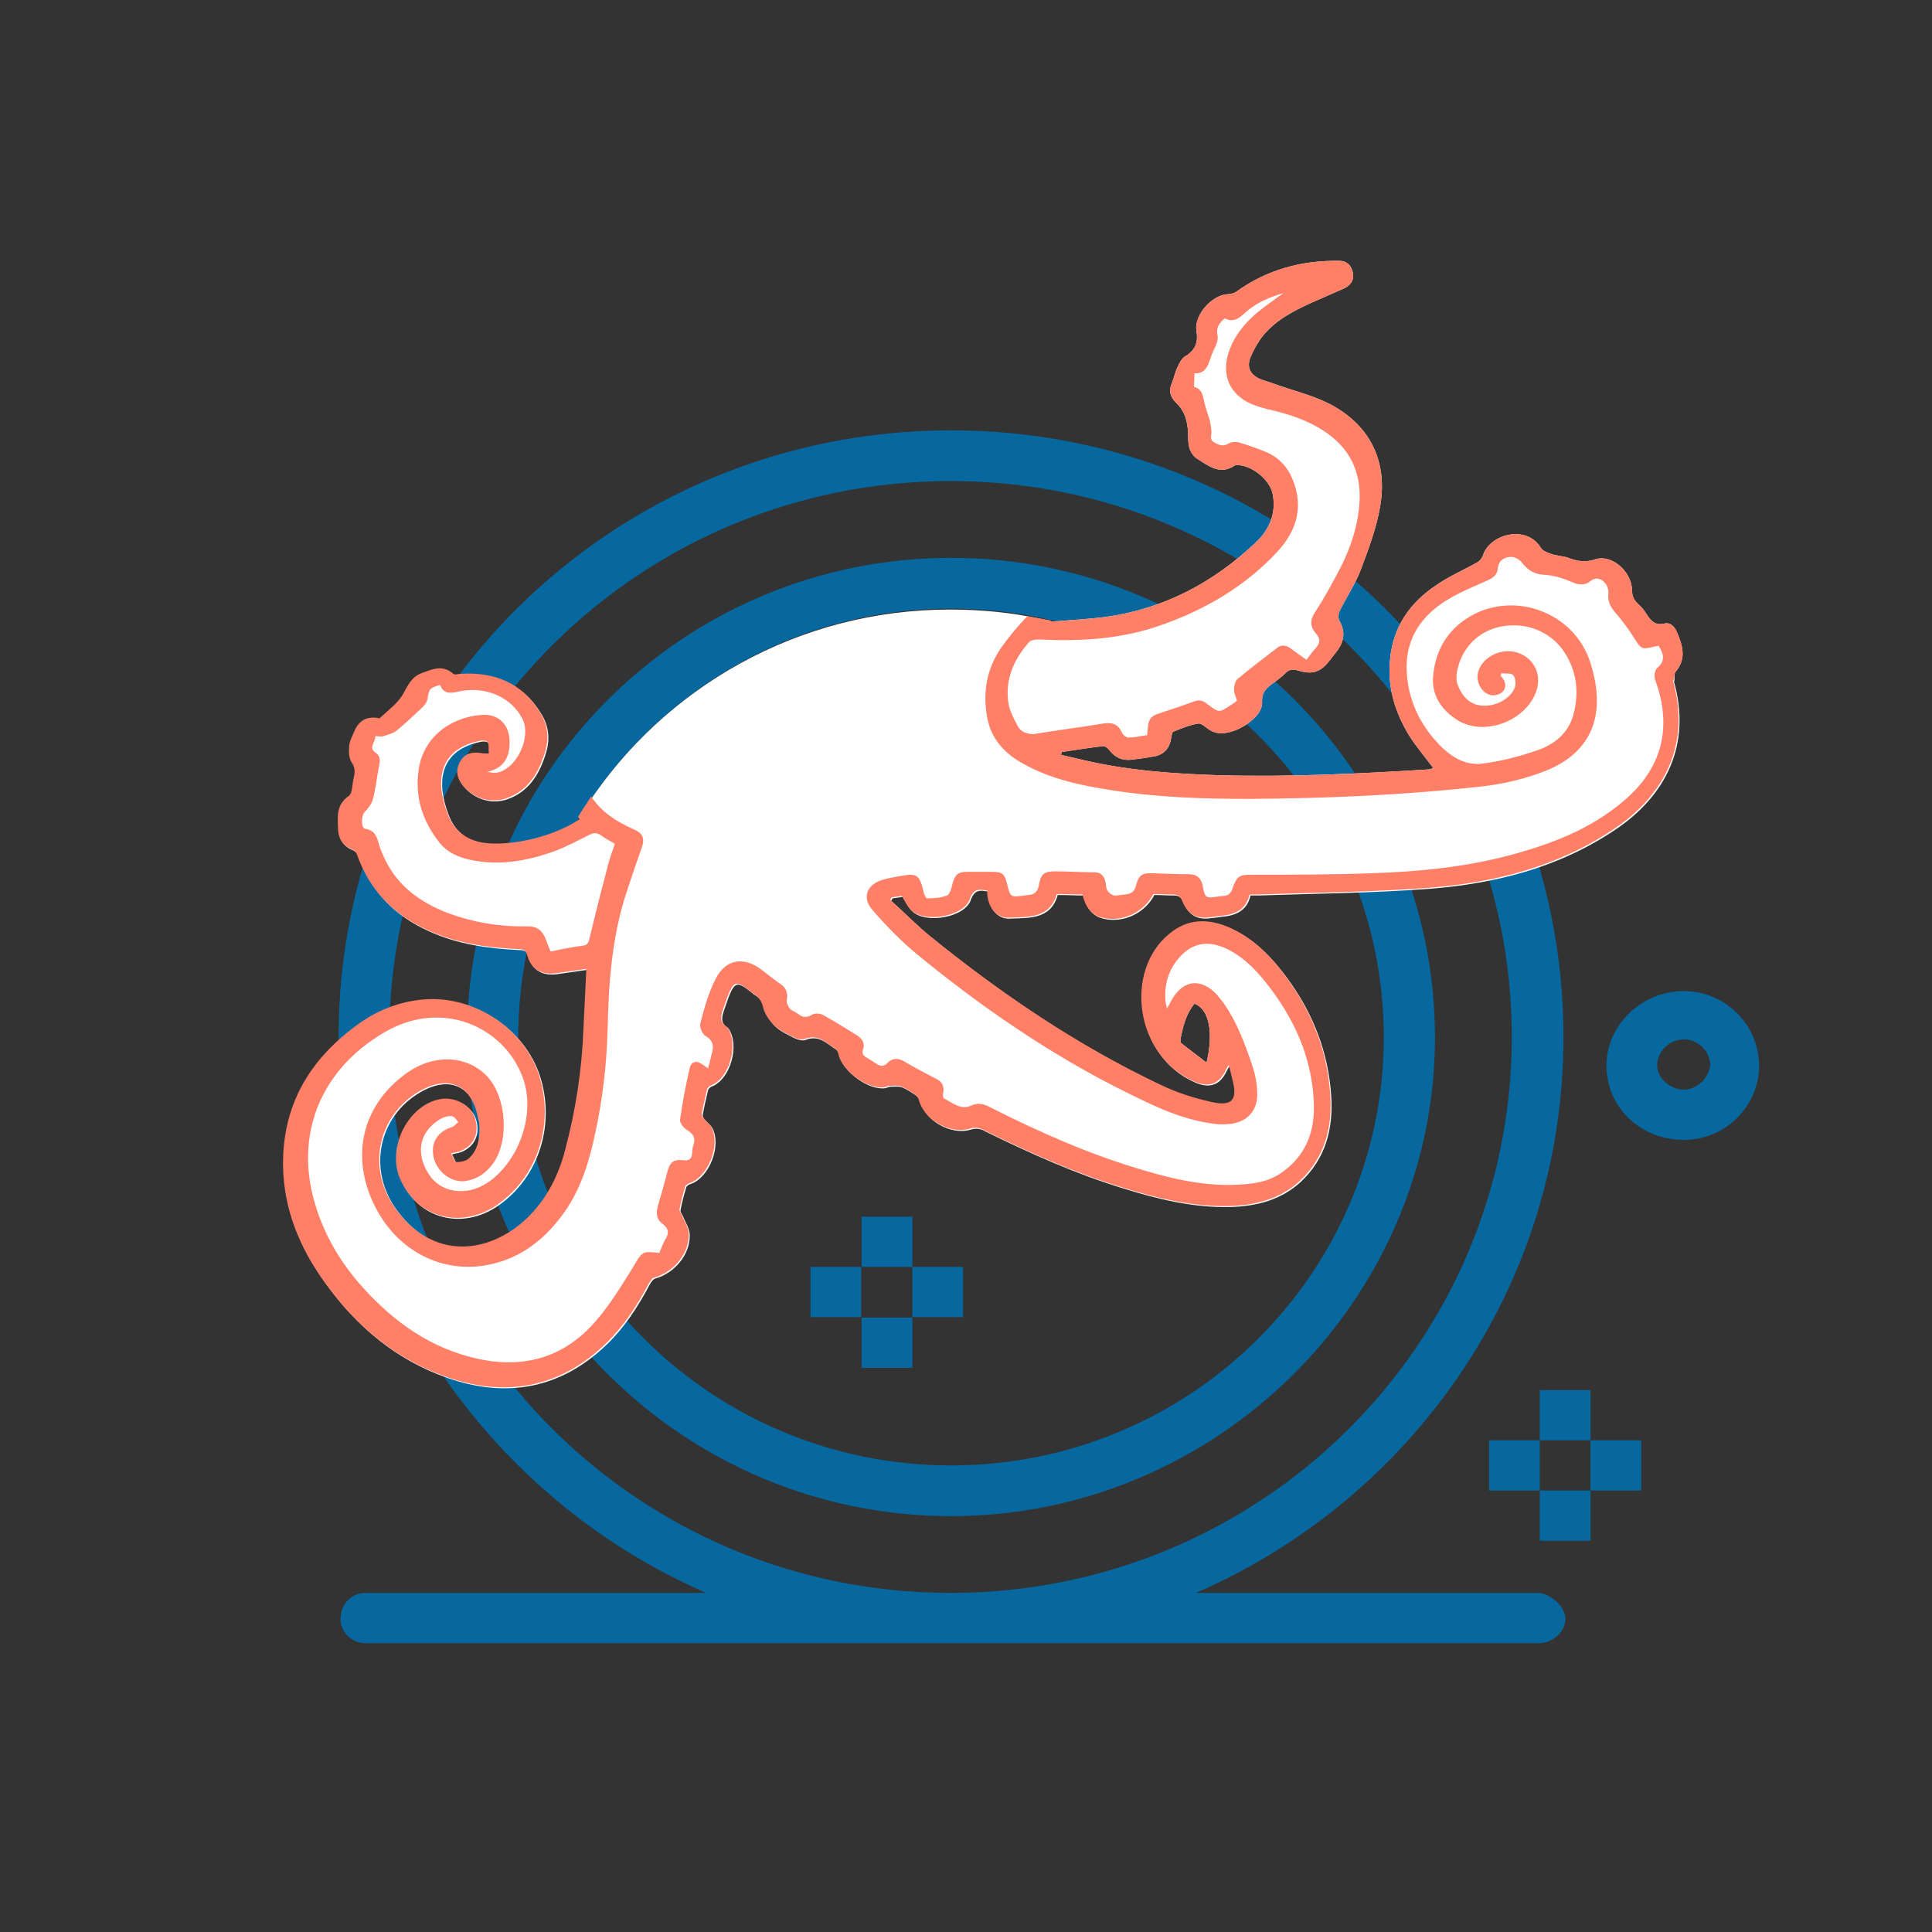
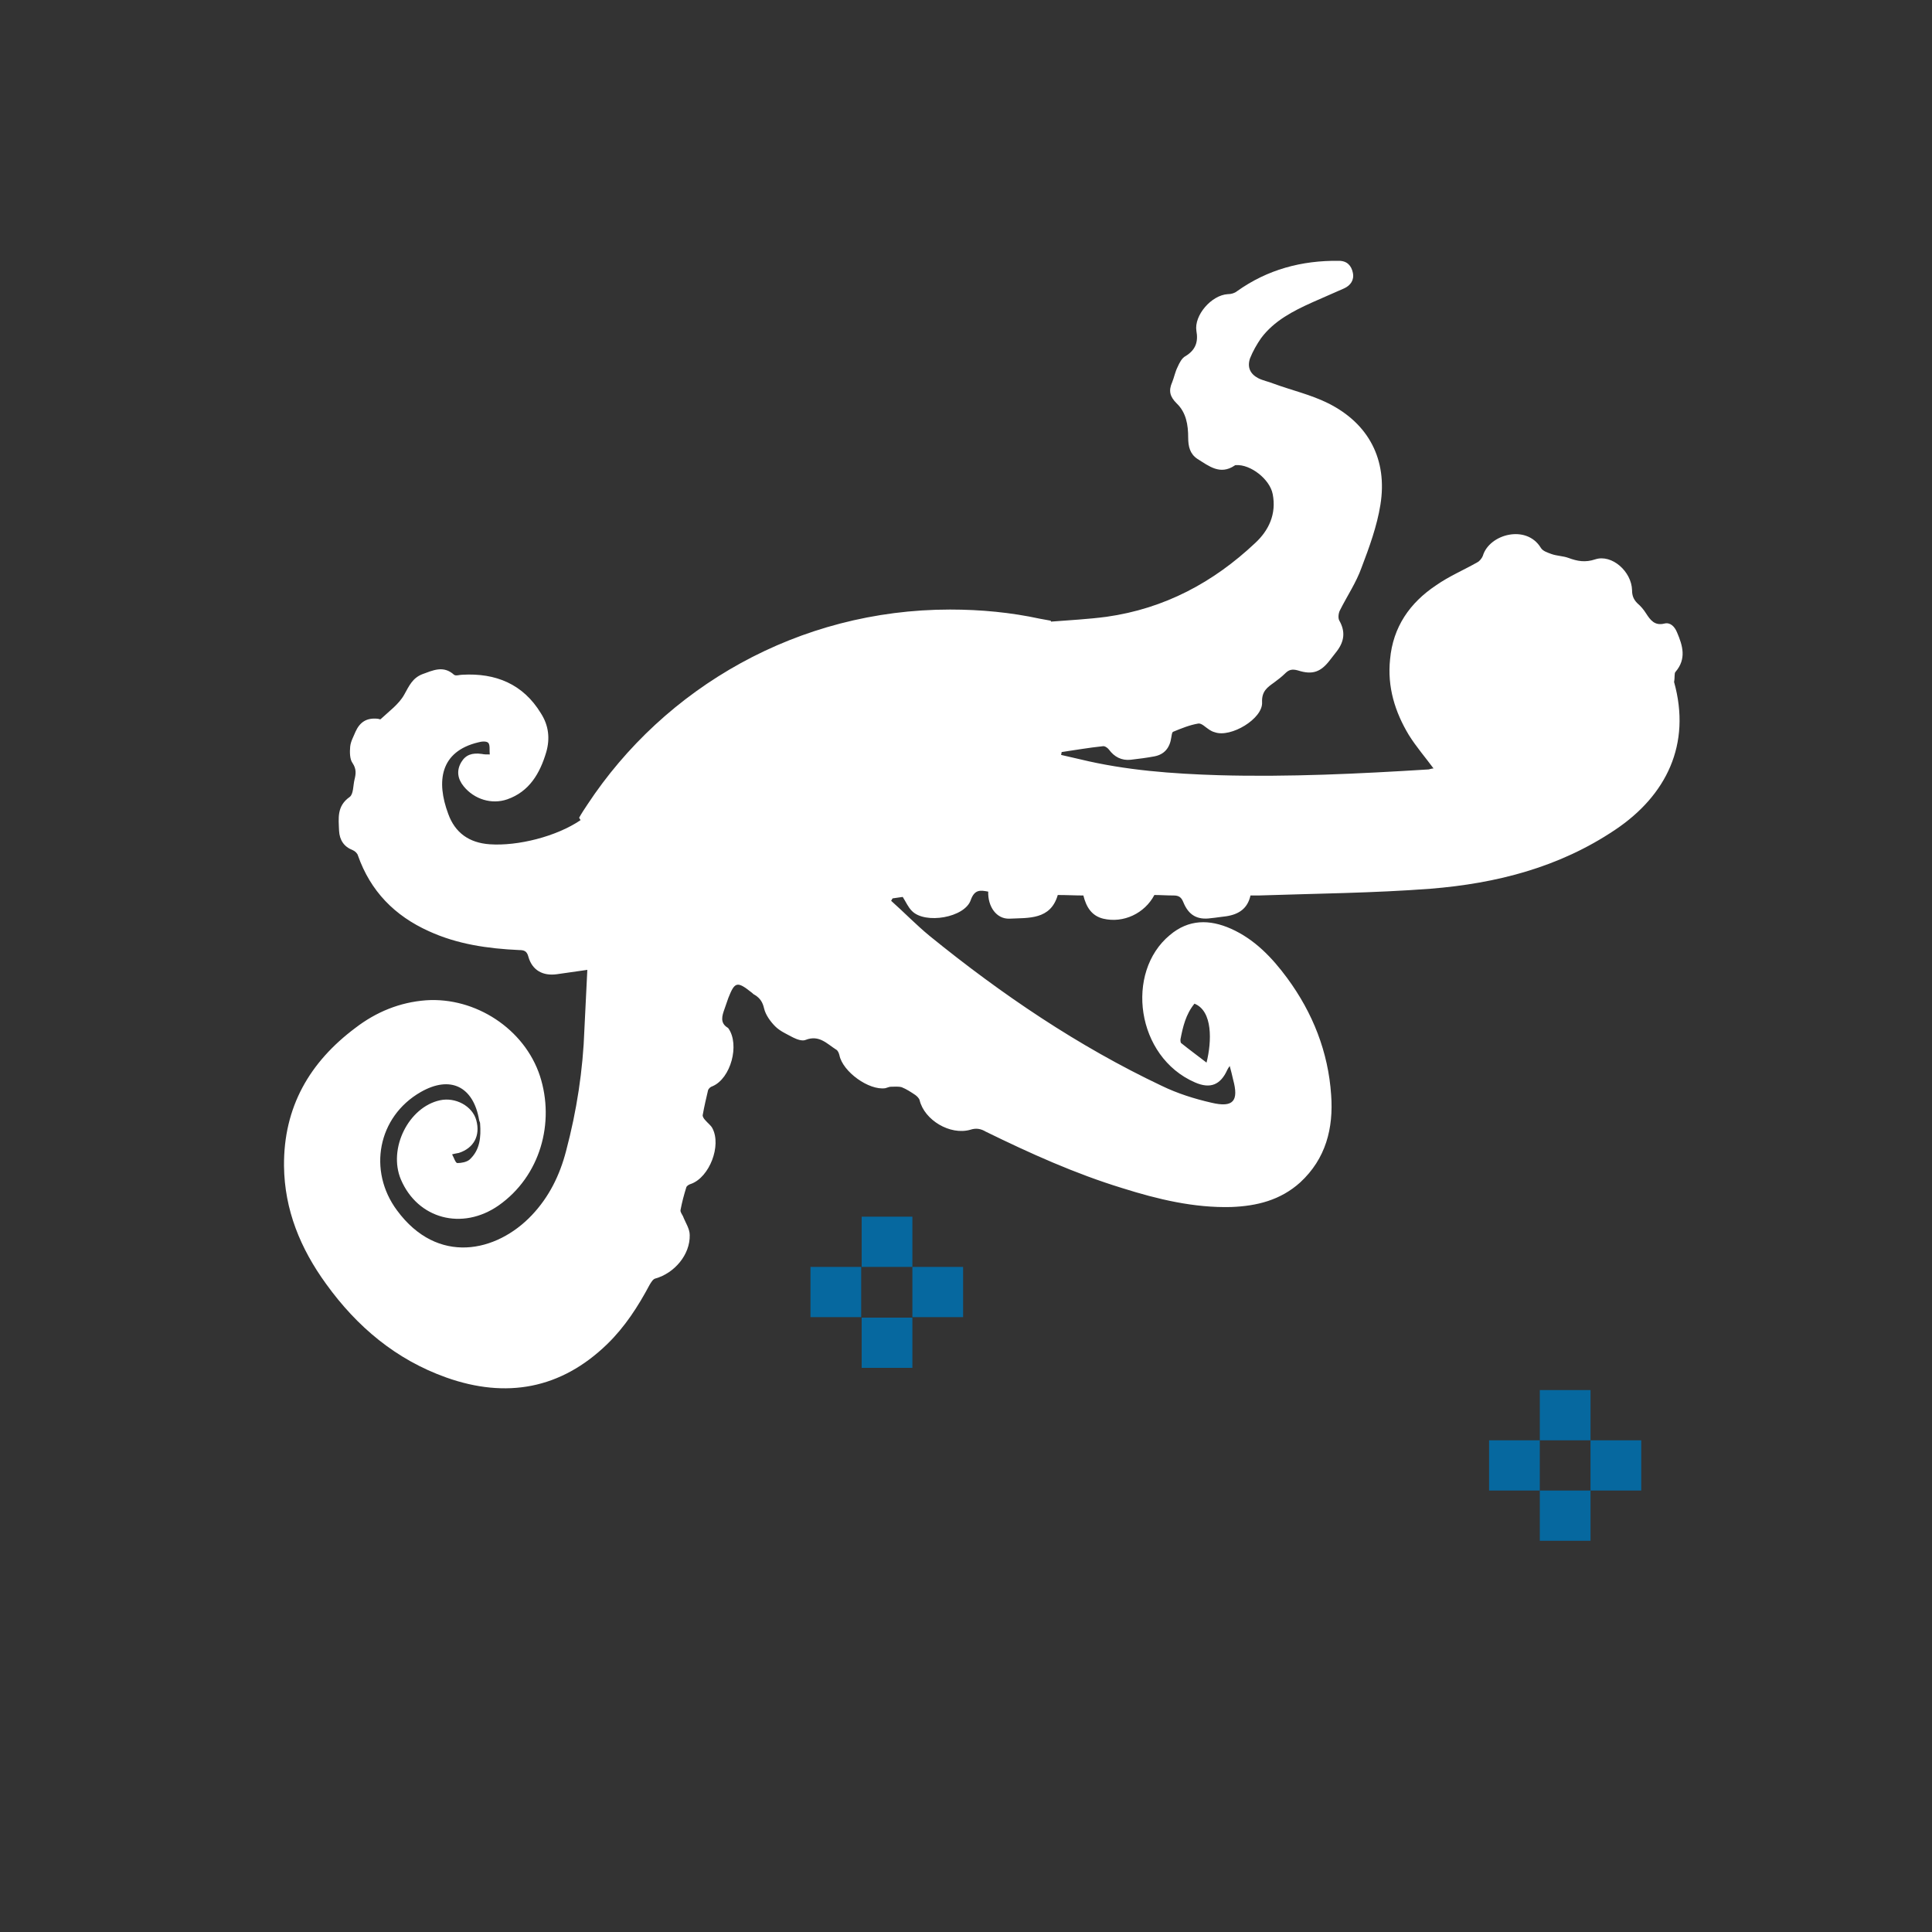
<svg xmlns="http://www.w3.org/2000/svg" version="1.1" id="Capa_1" x="0px" y="0px" viewBox="0 0 40 40" style="enable-background:new 0 0 40 40;" xml:space="preserve">
  <rect x="0" y="0" width="40" height="40" fill="#333333" stroke="none" />
  <style type="text/css"> .st0{fill:#06689F;} .st1{fill:#FFFFFF;} .st2{fill:#FF7F67;} </style>
  <g id="Layer_1_00000087405860939366955500000007547632192613430450_"> </g>
  <g>
    <g id="_x31_052_x2C__Country_x2C__global_x2C__globe_x2C__international_x2C__location">
      <g>
-         <path class="st0" d="M19.69,11.55c-5.54,0-10.02,4.48-10.02,9.92c0,5.48,4.52,9.92,10.02,9.92c5.5,0,10.02-4.48,10.02-9.92 C29.7,15.99,25.22,11.55,19.69,11.55z M19.69,30.34c-4.94,0-8.96-3.98-8.96-8.87c0-4.9,4.02-8.87,8.96-8.87 c4.95,0,8.96,3.98,8.96,8.87C28.65,26.37,24.63,30.34,19.69,30.34z" />
-         <path class="st0" d="M31.82,32.98h-7.06c4.44-1.93,7.61-6.32,7.61-11.51c0-6.95-5.66-12.56-12.68-12.56 c-7.02,0-12.68,5.61-12.68,12.56c0,3.35,1.31,6.49,3.72,8.87c1.14,1.13,2.45,2.01,3.89,2.64H7.56c-0.3,0-0.51,0.25-0.51,0.54 c0,0.29,0.25,0.5,0.51,0.5h24.3c0.3,0,0.55-0.25,0.55-0.5C32.41,33.27,32.11,32.98,31.82,32.98z M8.06,21.47 c0-6.36,5.2-11.51,11.62-11.51c6.42,0,11.62,5.15,11.62,11.51c0,6.36-5.2,11.51-11.62,11.51C13.26,32.98,8.06,27.83,8.06,21.47z" />
-       </g>
+         </g>
    </g>
    <g id="Layer_1_00000084507801554539375520000010236192306127333300_"> </g>
  </g>
  <g id="Layer_1_00000119110665860980196660000000941167894349575575_"> </g>
  <g>
    <path class="st1" d="M34.69,13.91c0.23-0.27,0.15-0.54,0.03-0.82c-0.05-0.12-0.14-0.21-0.26-0.18c-0.2,0.05-0.29-0.07-0.38-0.21 c-0.05-0.08-0.11-0.15-0.18-0.21c-0.08-0.08-0.11-0.16-0.11-0.27c-0.01-0.39-0.42-0.75-0.76-0.64c-0.21,0.07-0.37,0.04-0.56-0.03 c-0.11-0.04-0.24-0.04-0.35-0.08c-0.08-0.03-0.18-0.06-0.22-0.13c-0.3-0.49-1.07-0.28-1.2,0.17c-0.02,0.05-0.07,0.11-0.11,0.13 c-0.28,0.16-0.59,0.29-0.86,0.48c-0.54,0.36-0.89,0.86-0.95,1.53c-0.06,0.57,0.1,1.09,0.39,1.57c0.15,0.24,0.34,0.46,0.51,0.69 c-0.03,0-0.06,0.01-0.1,0.02c-1.45,0.09-2.89,0.16-4.34,0.12c-0.97-0.03-1.93-0.1-2.88-0.33c-0.13-0.03-0.26-0.06-0.39-0.09 c0-0.02,0.01-0.04,0.01-0.06c0.28-0.04,0.56-0.09,0.85-0.12c0.04-0.01,0.1,0.03,0.13,0.07c0.11,0.15,0.26,0.23,0.45,0.21 c0.17-0.02,0.33-0.04,0.49-0.07c0.21-0.04,0.32-0.18,0.35-0.39c0.01-0.04,0.01-0.11,0.04-0.12c0.17-0.07,0.34-0.14,0.52-0.17 c0.07-0.01,0.15,0.08,0.23,0.13c0.03,0.02,0.07,0.04,0.11,0.05c0.33,0.12,1-0.28,0.98-0.62c-0.01-0.23,0.11-0.31,0.25-0.41 c0.08-0.06,0.16-0.12,0.23-0.19c0.08-0.08,0.15-0.09,0.26-0.06c0.31,0.1,0.48,0.03,0.67-0.22c0.05-0.06,0.09-0.12,0.14-0.18 c0.15-0.2,0.18-0.4,0.05-0.63c-0.03-0.05-0.02-0.15,0.01-0.21c0.15-0.3,0.34-0.58,0.45-0.89c0.16-0.42,0.32-0.86,0.39-1.3 c0.15-0.93-0.24-1.68-1.08-2.1c-0.36-0.18-0.76-0.27-1.14-0.41c-0.1-0.04-0.21-0.06-0.31-0.11c-0.17-0.09-0.23-0.23-0.17-0.41 c0.06-0.15,0.14-0.29,0.23-0.42c0.27-0.36,0.66-0.56,1.06-0.74c0.22-0.1,0.44-0.19,0.66-0.29c0.13-0.06,0.21-0.17,0.18-0.32 c-0.03-0.15-0.12-0.25-0.29-0.25c-0.77-0.01-1.48,0.18-2.11,0.63c-0.05,0.04-0.12,0.06-0.19,0.06c-0.34,0.02-0.7,0.44-0.65,0.76 c0.04,0.22-0.01,0.39-0.22,0.52c-0.08,0.04-0.13,0.14-0.17,0.23c-0.05,0.1-0.07,0.21-0.11,0.31c-0.08,0.18-0.05,0.3,0.09,0.44 c0.2,0.19,0.24,0.45,0.24,0.71c0,0.19,0.04,0.34,0.19,0.44c0.24,0.15,0.47,0.34,0.77,0.14c0.01-0.01,0.02-0.01,0.03-0.01 c0.3-0.02,0.7,0.29,0.76,0.6c0.08,0.41-0.08,0.75-0.36,1.01c-0.87,0.82-1.88,1.36-3.08,1.53c-0.38,0.05-0.77,0.07-1.15,0.1 c0-0.01,0-0.01-0.01-0.02l-0.22-0.04c-0.6-0.13-1.22-0.19-1.86-0.19c-3.14,0-5.91,1.61-7.51,4.04l0,0 c-0.06,0.09-0.12,0.18-0.17,0.27c0.01,0.02,0.02,0.03,0.03,0.05c-0.5,0.34-1.3,0.54-1.88,0.5c-0.43-0.03-0.72-0.24-0.86-0.63 c-0.25-0.67-0.17-1.29,0.62-1.48c0.07-0.02,0.17-0.03,0.21,0.01c0.04,0.05,0.02,0.15,0.03,0.24c-0.07,0-0.12,0-0.16-0.01 c-0.21-0.03-0.34,0.02-0.43,0.17c-0.1,0.17-0.08,0.34,0.05,0.5c0.22,0.27,0.58,0.38,0.9,0.27c0.46-0.16,0.68-0.54,0.81-0.98 c0.08-0.28,0.05-0.55-0.11-0.8c-0.37-0.61-0.94-0.84-1.63-0.8c-0.06,0-0.13,0.03-0.17,0c-0.22-0.2-0.44-0.09-0.66-0.01 c-0.2,0.08-0.27,0.24-0.37,0.42c-0.11,0.2-0.32,0.35-0.49,0.51c-0.01,0.01-0.04-0.01-0.07-0.01c-0.22-0.02-0.36,0.07-0.45,0.27 c-0.04,0.1-0.1,0.2-0.11,0.31c-0.01,0.11-0.01,0.26,0.05,0.34c0.08,0.12,0.07,0.22,0.04,0.34c-0.03,0.12-0.02,0.3-0.1,0.36 c-0.27,0.19-0.23,0.44-0.22,0.7c0.01,0.19,0.1,0.33,0.28,0.4c0.05,0.02,0.1,0.07,0.11,0.11c0.26,0.74,0.76,1.25,1.47,1.57 c0.59,0.27,1.22,0.36,1.87,0.39c0.1,0,0.16,0.02,0.19,0.14c0.08,0.28,0.3,0.4,0.59,0.36c0.2-0.03,0.41-0.06,0.63-0.09 c-0.02,0.42-0.04,0.82-0.06,1.22c-0.03,0.86-0.16,1.7-0.38,2.53c-0.13,0.5-0.35,0.95-0.71,1.33c-0.73,0.77-1.95,1.04-2.79-0.1 c-0.61-0.82-0.4-1.94,0.49-2.45c0.61-0.35,1.09-0.12,1.21,0.58c0,0.02,0.02,0.04,0.02,0.07c0.02,0.28,0,0.55-0.22,0.75 c-0.06,0.05-0.17,0.07-0.25,0.07c-0.04,0-0.07-0.11-0.11-0.18c0.07-0.02,0.1-0.02,0.14-0.03c0.31-0.1,0.45-0.36,0.36-0.68 c-0.08-0.29-0.43-0.48-0.75-0.41c-0.65,0.14-1.08,1-0.81,1.64c0.35,0.82,1.27,1.06,2.02,0.54c0.87-0.61,1.17-1.72,0.86-2.68 c-0.32-0.98-1.34-1.64-2.36-1.57c-0.54,0.04-1.03,0.24-1.46,0.57c-0.95,0.71-1.49,1.64-1.48,2.86c0.01,0.91,0.34,1.71,0.87,2.44 c0.64,0.89,1.45,1.57,2.49,1.94c1.24,0.44,2.37,0.24,3.33-0.69c0.37-0.36,0.64-0.78,0.88-1.23c0.03-0.05,0.07-0.12,0.12-0.13 c0.39-0.11,0.72-0.49,0.71-0.9c0-0.13-0.09-0.26-0.14-0.39c-0.02-0.04-0.06-0.09-0.05-0.13c0.03-0.16,0.07-0.31,0.12-0.47 c0.01-0.03,0.06-0.06,0.1-0.07c0.38-0.14,0.63-0.79,0.44-1.15c-0.03-0.06-0.1-0.11-0.15-0.17c-0.03-0.03-0.06-0.08-0.05-0.11 c0.03-0.17,0.07-0.34,0.11-0.51c0.01-0.03,0.05-0.07,0.09-0.08c0.38-0.16,0.57-0.86,0.33-1.2c0,0-0.01-0.01-0.01-0.01 c-0.17-0.1-0.12-0.25-0.07-0.39c0.03-0.08,0.05-0.15,0.08-0.23c0.13-0.33,0.18-0.35,0.47-0.12c0.03,0.02,0.05,0.05,0.08,0.06 c0.11,0.07,0.16,0.15,0.19,0.28c0.03,0.13,0.13,0.27,0.23,0.37c0.1,0.1,0.24,0.16,0.37,0.23c0.08,0.04,0.19,0.08,0.26,0.05 c0.28-0.11,0.44,0.08,0.63,0.2c0.04,0.02,0.06,0.08,0.07,0.12c0.07,0.34,0.61,0.73,0.95,0.68c0.04-0.01,0.08-0.03,0.11-0.03 c0.08,0,0.16-0.01,0.23,0.01c0.1,0.04,0.19,0.1,0.28,0.16c0.04,0.03,0.08,0.07,0.09,0.11c0.1,0.41,0.63,0.73,1.05,0.61 c0.12-0.04,0.22-0.02,0.32,0.04c0.92,0.45,1.85,0.87,2.83,1.17c0.73,0.23,1.48,0.41,2.25,0.39c0.53-0.02,1.02-0.14,1.43-0.51 c0.53-0.49,0.69-1.12,0.64-1.81c-0.06-0.89-0.38-1.7-0.91-2.42c-0.31-0.42-0.67-0.8-1.16-1.02c-0.45-0.2-0.88-0.2-1.27,0.13 c-0.93,0.77-0.7,2.52,0.52,3.05c0.32,0.14,0.53,0.05,0.67-0.26c0.01-0.02,0.02-0.04,0.05-0.08c0.03,0.11,0.05,0.19,0.07,0.28 c0.12,0.44,0.01,0.59-0.45,0.48c-0.35-0.08-0.7-0.19-1.03-0.35c-1.73-0.82-3.31-1.89-4.8-3.1c-0.28-0.23-0.53-0.49-0.8-0.73 c0.01-0.02,0.02-0.03,0.03-0.05c0.07-0.01,0.15-0.02,0.21-0.03c0.07,0.11,0.11,0.21,0.19,0.29c0.27,0.28,1.1,0.14,1.22-0.23 c0.08-0.22,0.2-0.2,0.36-0.17c-0.01,0.31,0.17,0.57,0.44,0.56c0.39-0.02,0.85,0.03,1-0.49c0.19,0,0.36,0.01,0.53,0.01 c0.06,0.24,0.17,0.42,0.41,0.48c0.42,0.1,0.86-0.11,1.06-0.49c0.13,0,0.26,0.01,0.4,0.01c0.11,0,0.16,0.04,0.2,0.14 c0.11,0.27,0.29,0.37,0.57,0.33c0.11-0.01,0.22-0.03,0.32-0.04c0.26-0.04,0.44-0.16,0.5-0.43c0.06,0,0.12,0,0.17,0 c1.19-0.04,2.38-0.05,3.56-0.14c1.36-0.11,2.66-0.44,3.82-1.22c1.06-0.71,1.58-1.77,1.22-3.06C34.68,14.01,34.66,13.94,34.69,13.91 z M24.98,22c-0.18-0.14-0.36-0.27-0.52-0.4c-0.02-0.01-0.02-0.05-0.02-0.08c0.05-0.26,0.11-0.52,0.29-0.74 C25.11,20.93,25.09,21.56,24.98,22z" />
    <g>
-       <path class="st2" d="M34.69,13.91c0.23-0.27,0.15-0.54,0.03-0.82c-0.05-0.12-0.14-0.21-0.26-0.18c-0.2,0.05-0.29-0.07-0.38-0.21 c-0.05-0.08-0.11-0.15-0.18-0.21c-0.08-0.08-0.11-0.16-0.11-0.27c-0.01-0.39-0.42-0.75-0.76-0.64c-0.21,0.07-0.37,0.04-0.56-0.03 c-0.11-0.04-0.24-0.04-0.35-0.08c-0.08-0.03-0.18-0.06-0.22-0.13c-0.3-0.49-1.07-0.28-1.2,0.17c-0.02,0.05-0.07,0.11-0.11,0.13 c-0.28,0.16-0.59,0.29-0.86,0.48c-0.54,0.36-0.89,0.86-0.95,1.53c-0.06,0.57,0.1,1.09,0.39,1.57c0.15,0.24,0.34,0.46,0.51,0.69 c-0.03,0-0.06,0.01-0.1,0.02c-1.45,0.09-2.89,0.16-4.34,0.12c-0.97-0.03-1.93-0.1-2.88-0.33c-0.13-0.03-0.26-0.06-0.39-0.09 c0-0.02,0.01-0.04,0.01-0.06c0.28-0.04,0.56-0.09,0.85-0.12c0.04-0.01,0.1,0.03,0.13,0.07c0.11,0.15,0.26,0.23,0.45,0.21 c0.17-0.02,0.33-0.04,0.49-0.07c0.21-0.04,0.32-0.18,0.35-0.39c0.01-0.04,0.01-0.11,0.04-0.12c0.17-0.07,0.34-0.14,0.52-0.17 c0.07-0.01,0.15,0.08,0.23,0.13c0.03,0.02,0.07,0.04,0.11,0.05c0.33,0.12,1-0.28,0.98-0.62c-0.01-0.23,0.11-0.31,0.25-0.41 c0.08-0.06,0.16-0.12,0.23-0.19c0.08-0.08,0.15-0.09,0.26-0.06c0.31,0.1,0.48,0.03,0.67-0.22c0.05-0.06,0.09-0.12,0.14-0.18 c0.15-0.2,0.18-0.4,0.05-0.63c-0.03-0.05-0.02-0.15,0.01-0.21c0.15-0.3,0.34-0.58,0.45-0.89c0.16-0.42,0.32-0.86,0.39-1.3 c0.15-0.93-0.24-1.68-1.08-2.1c-0.36-0.18-0.76-0.27-1.14-0.41c-0.1-0.04-0.21-0.06-0.31-0.11c-0.17-0.09-0.23-0.23-0.17-0.41 c0.06-0.15,0.14-0.29,0.23-0.42c0.27-0.36,0.66-0.56,1.06-0.74c0.22-0.1,0.44-0.19,0.66-0.29c0.13-0.06,0.21-0.17,0.18-0.32 c-0.03-0.15-0.12-0.25-0.29-0.25c-0.77-0.01-1.48,0.18-2.11,0.63c-0.05,0.04-0.12,0.06-0.19,0.06c-0.34,0.02-0.7,0.44-0.65,0.76 c0.04,0.22-0.01,0.39-0.22,0.52c-0.08,0.04-0.13,0.14-0.17,0.23c-0.05,0.1-0.07,0.21-0.11,0.31c-0.08,0.18-0.05,0.3,0.09,0.44 c0.2,0.19,0.24,0.45,0.24,0.71c0,0.19,0.04,0.34,0.19,0.44c0.24,0.15,0.47,0.34,0.77,0.14c0.01-0.01,0.02-0.01,0.03-0.01 c0.3-0.02,0.7,0.29,0.76,0.6c0.08,0.41-0.08,0.75-0.36,1.01c-0.87,0.82-1.88,1.36-3.08,1.53c-0.38,0.05-0.77,0.07-1.15,0.1 c0-0.01,0-0.01-0.01-0.02c-0.16-0.04-0.32-0.06-0.48-0.09c-0.19,0.19-0.36,0.4-0.52,0.62c-0.32,0.44-0.41,0.95-0.31,1.48 c0.08,0.44,0.36,0.74,0.74,0.95c0.57,0.32,1.19,0.45,1.83,0.55c0.95,0.15,1.9,0.18,2.86,0.18c1.62-0.01,3.23-0.08,4.83-0.26 c0.44-0.05,0.89-0.16,1.3-0.32c0.92-0.37,1.28-1.12,0.93-2.23c-0.32-1.04-1.56-1.51-2.49-0.97c-0.48,0.28-0.73,0.72-0.77,1.26 c-0.03,0.38,0.18,0.68,0.49,0.88c0.58,0.38,1.51,0,1.67-0.67c0.07-0.32-0.1-0.62-0.42-0.72c-0.32-0.1-0.7,0.08-0.8,0.38 c-0.07,0.2,0.05,0.45,0.25,0.5c0.07,0.02,0.19-0.01,0.24-0.06c0.11-0.1,0.07-0.23-0.03-0.34c0-0.02,0.01-0.03,0.01-0.05 c0.09,0.01,0.21-0.01,0.25,0.04c0.05,0.06,0.06,0.19,0.03,0.26c-0.09,0.23-0.4,0.39-0.67,0.37c-0.27-0.02-0.42-0.2-0.51-0.43 c-0.03-0.07-0.03-0.16-0.02-0.24c0.08-0.51,0.44-0.88,0.93-0.97c0.52-0.1,1.04,0.12,1.31,0.55c0.24,0.38,0.29,0.79,0.19,1.22 c-0.09,0.41-0.38,0.66-0.75,0.79c-0.37,0.13-0.76,0.23-1.15,0.28c-0.41,0.05-0.73-0.2-0.99-0.5c-0.33-0.38-0.53-0.83-0.57-1.33 c-0.06-0.65,0.22-1.15,0.74-1.5c0.28-0.19,0.61-0.32,0.92-0.46c0.11-0.05,0.2-0.1,0.22-0.24c0.01-0.17,0.13-0.25,0.28-0.25 c0.08,0,0.18,0.06,0.23,0.13c0.12,0.15,0.25,0.23,0.44,0.24c0.2,0.01,0.4,0.07,0.58,0.15c0.14,0.06,0.27,0.08,0.39-0.02 c0.11-0.09,0.22-0.05,0.29,0.03c0.05,0.05,0.09,0.15,0.08,0.22c-0.02,0.17,0.04,0.28,0.14,0.4c0.15,0.17,0.28,0.35,0.4,0.54 c0.14,0.22,0.15,0.23,0.4,0.17c0.03-0.01,0.07-0.01,0.1-0.02c0.1,0.16,0.15,0.31-0.03,0.46c-0.05,0.04-0.07,0.18-0.04,0.25 c0.36,0.98,0.14,1.83-0.65,2.5c-0.7,0.6-1.54,0.91-2.41,1.14c-0.93,0.24-1.88,0.33-2.83,0.36c-0.82,0.03-1.64,0.03-2.46,0.03 c-0.27,0-0.31,0.03-0.4,0.28c-0.03,0.1-0.09,0.16-0.2,0.16c-0.03,0-0.06,0.01-0.09,0.01c-0.27,0.04-0.28,0.04-0.33-0.22 c-0.03-0.16-0.12-0.24-0.28-0.24c-0.25,0-0.49-0.01-0.74-0.02c-0.23-0.01-0.3,0.03-0.36,0.25c-0.03,0.13-0.1,0.18-0.23,0.19 c-0.07,0-0.15,0.03-0.22,0.02c-0.05-0.01-0.11-0.05-0.14-0.1c-0.03-0.04-0.03-0.11-0.04-0.17c-0.03-0.14-0.1-0.22-0.26-0.21 c-0.26,0-0.52-0.02-0.78-0.02c-0.23,0-0.3,0.05-0.34,0.28c-0.02,0.13-0.09,0.21-0.23,0.21c-0.02,0-0.05,0.01-0.07,0.01 c-0.29,0.04-0.29,0.04-0.36-0.24c-0.05-0.21-0.1-0.25-0.32-0.25c-0.17,0-0.33,0-0.5,0c-0.2,0-0.26,0.06-0.31,0.25 c-0.02,0.08-0.05,0.21-0.11,0.24c-0.13,0.05-0.28,0.06-0.42,0.06c-0.02,0-0.06-0.09-0.07-0.14c-0.08-0.35-0.14-0.39-0.49-0.32 c-0.11,0.02-0.23,0.04-0.34,0.07c-0.35,0.1-0.46,0.38-0.21,0.65c0.28,0.32,0.58,0.63,0.91,0.9c1.46,1.2,3.02,2.25,4.73,3.05 c0.46,0.22,0.93,0.4,1.44,0.46c0.1,0.01,0.21,0.01,0.31,0c0.34-0.04,0.56-0.26,0.56-0.61c0-0.18-0.03-0.36-0.08-0.53 c-0.16-0.48-0.33-0.96-0.63-1.38c-0.04-0.05-0.08-0.1-0.12-0.15c-0.33-0.36-0.7-0.32-0.94,0.1c-0.03,0.05-0.05,0.1-0.1,0.18 c-0.01-0.07-0.03-0.11-0.03-0.15c-0.03-0.34,0.06-0.65,0.29-0.91c0.25-0.28,0.55-0.35,0.9-0.21c0.36,0.15,0.64,0.42,0.88,0.72 c0.58,0.73,0.96,1.54,1,2.48c0.03,0.56-0.13,1.06-0.6,1.42c-0.25,0.2-0.54,0.27-0.85,0.29c-0.71,0.06-1.4-0.09-2.07-0.29 c-1.1-0.32-2.14-0.78-3.17-1.3c-0.13-0.07-0.25-0.11-0.4-0.04c-0.22,0.1-0.39-0.06-0.57-0.15c-0.02-0.01-0.02-0.08-0.01-0.12 c0.02-0.13-0.02-0.22-0.14-0.28c-0.23-0.12-0.46-0.24-0.68-0.37c-0.12-0.07-0.24-0.06-0.33,0.03c-0.08,0.09-0.15,0.08-0.24,0.02 c-0.06-0.04-0.13-0.08-0.19-0.12c-0.08-0.04-0.11-0.09-0.08-0.18c0.04-0.12-0.02-0.21-0.12-0.28c-0.23-0.14-0.46-0.29-0.7-0.42 c-0.06-0.04-0.18-0.05-0.24-0.01c-0.11,0.07-0.2,0.05-0.29-0.02c-0.05-0.04-0.12-0.06-0.16-0.1c-0.04-0.05-0.08-0.12-0.07-0.18 c0.03-0.16-0.02-0.27-0.15-0.35c-0.13-0.09-0.25-0.19-0.37-0.28c-0.36-0.28-0.74-0.23-0.95,0.18c-0.15,0.29-0.24,0.61-0.32,0.93 c-0.02,0.08,0.04,0.22,0.11,0.26c0.17,0.1,0.17,0.23,0.12,0.39c-0.02,0.09-0.04,0.17-0.07,0.28c-0.06-0.04-0.09-0.07-0.13-0.09 c-0.11-0.08-0.22-0.05-0.25,0.08c-0.08,0.35-0.15,0.71-0.2,1.07c-0.01,0.07,0.08,0.18,0.15,0.22c0.13,0.08,0.17,0.16,0.13,0.3 c-0.02,0.05-0.03,0.11-0.03,0.17c-0.01,0.12-0.05,0.17-0.19,0.15c-0.2-0.02-0.27,0.05-0.32,0.23c-0.06,0.24-0.13,0.48-0.2,0.72 c-0.04,0.15-0.03,0.28,0.1,0.37c0.12,0.09,0.14,0.19,0.06,0.31c-0.05,0.09-0.09,0.2-0.13,0.29c-0.36-0.04-0.35-0.03-0.54,0.29 c-0.23,0.37-0.46,0.75-0.74,1.08c-0.7,0.84-1.61,1.06-2.65,0.78c-0.94-0.25-1.68-0.82-2.31-1.55c-0.44-0.52-0.76-1.1-0.93-1.77 c-0.32-1.26,0.12-2.45,1.19-3.21c0.39-0.28,0.8-0.47,1.28-0.49c0.83-0.04,1.6,0.47,1.88,1.26c0.25,0.7-0.05,1.64-0.67,2.11 c-0.42,0.32-0.96,0.29-1.24-0.07c-0.3-0.4-0.31-0.92,0.23-1.22c0.06-0.03,0.14-0.05,0.21-0.04c0.05,0.01,0.09,0.08,0.13,0.12 c-0.04,0.03-0.08,0.08-0.12,0.1c-0.32,0.1-0.46,0.33-0.39,0.64c0.07,0.3,0.38,0.53,0.67,0.48c0.23-0.04,0.41-0.16,0.55-0.35 c0.35-0.47,0.29-1.38-0.11-1.81c-0.41-0.44-1.09-0.48-1.66-0.08c-0.92,0.65-1.18,1.7-0.69,2.72c0.46,0.96,1.41,1.46,2.4,1.25 c0.67-0.14,1.17-0.55,1.55-1.09c0.35-0.5,0.52-1.08,0.64-1.66c0.15-0.7,0.23-1.4,0.25-2.11c0.02-0.98,0.09-1.96,0.41-2.9 c0.09-0.28,0.19-0.57,0.29-0.85c0.08-0.22,0.03-0.32-0.18-0.41c-0.34-0.15-0.66-0.36-0.86-0.67c-0.09,0.14-0.18,0.27-0.27,0.42 c0.01,0.02,0.02,0.03,0.03,0.05c-0.5,0.34-1.3,0.54-1.88,0.5c-0.43-0.03-0.72-0.24-0.86-0.63c-0.25-0.67-0.17-1.29,0.62-1.48 c0.07-0.02,0.17-0.03,0.21,0.01c0.04,0.05,0.02,0.15,0.03,0.24c-0.07,0-0.12,0-0.16-0.01c-0.21-0.03-0.34,0.02-0.43,0.17 c-0.1,0.17-0.08,0.34,0.05,0.5c0.22,0.27,0.58,0.38,0.9,0.27c0.46-0.16,0.68-0.54,0.81-0.98c0.08-0.28,0.05-0.55-0.11-0.8 c-0.37-0.61-0.94-0.84-1.63-0.8c-0.06,0-0.13,0.03-0.17,0c-0.22-0.2-0.44-0.09-0.66-0.01c-0.2,0.08-0.27,0.24-0.37,0.42 c-0.11,0.2-0.32,0.35-0.49,0.51c-0.01,0.01-0.04-0.01-0.07-0.01c-0.22-0.02-0.36,0.07-0.45,0.27c-0.04,0.1-0.1,0.2-0.11,0.31 c-0.01,0.11-0.01,0.26,0.05,0.34c0.08,0.12,0.07,0.22,0.04,0.34c-0.03,0.12-0.02,0.3-0.1,0.36c-0.27,0.19-0.23,0.44-0.22,0.7 c0.01,0.19,0.1,0.33,0.28,0.4c0.05,0.02,0.1,0.07,0.11,0.11c0.26,0.74,0.76,1.25,1.47,1.57c0.59,0.27,1.22,0.36,1.87,0.39 c0.1,0,0.16,0.02,0.19,0.14c0.08,0.28,0.3,0.4,0.59,0.36c0.2-0.03,0.41-0.06,0.63-0.09c-0.02,0.42-0.04,0.82-0.06,1.22 c-0.03,0.86-0.16,1.7-0.38,2.53c-0.13,0.5-0.35,0.95-0.71,1.33c-0.73,0.77-1.95,1.04-2.79-0.1c-0.61-0.82-0.4-1.94,0.49-2.45 c0.61-0.35,1.09-0.12,1.21,0.58c0,0.02,0.02,0.04,0.02,0.07c0.02,0.28,0,0.55-0.22,0.75c-0.06,0.05-0.17,0.07-0.25,0.07 c-0.04,0-0.07-0.11-0.11-0.18c0.07-0.02,0.1-0.02,0.14-0.03c0.31-0.1,0.45-0.36,0.36-0.68c-0.08-0.29-0.43-0.48-0.75-0.41 c-0.65,0.14-1.08,1-0.81,1.64c0.35,0.82,1.27,1.06,2.02,0.54c0.87-0.61,1.17-1.72,0.86-2.68c-0.32-0.98-1.34-1.64-2.36-1.57 c-0.54,0.04-1.03,0.24-1.46,0.57c-0.95,0.71-1.49,1.64-1.48,2.86c0.01,0.91,0.34,1.71,0.87,2.44c0.64,0.89,1.45,1.57,2.49,1.94 c1.24,0.44,2.37,0.24,3.33-0.69c0.37-0.36,0.64-0.78,0.88-1.23c0.03-0.05,0.07-0.12,0.12-0.13c0.39-0.11,0.72-0.49,0.71-0.9 c0-0.13-0.09-0.26-0.14-0.39c-0.02-0.04-0.06-0.09-0.05-0.13c0.03-0.16,0.07-0.31,0.12-0.47c0.01-0.03,0.06-0.06,0.1-0.07 c0.38-0.14,0.63-0.79,0.44-1.15c-0.03-0.06-0.1-0.11-0.15-0.17c-0.03-0.03-0.06-0.08-0.05-0.11c0.03-0.17,0.07-0.34,0.11-0.51 c0.01-0.03,0.05-0.07,0.09-0.08c0.38-0.16,0.57-0.86,0.33-1.2c0,0-0.01-0.01-0.01-0.01c-0.17-0.1-0.12-0.25-0.07-0.39 c0.03-0.08,0.05-0.15,0.08-0.23c0.13-0.33,0.18-0.35,0.47-0.12c0.03,0.02,0.05,0.05,0.08,0.06c0.11,0.07,0.16,0.15,0.19,0.28 c0.03,0.13,0.13,0.27,0.23,0.37c0.1,0.1,0.24,0.16,0.37,0.23c0.08,0.04,0.19,0.08,0.26,0.05c0.28-0.11,0.44,0.08,0.63,0.2 c0.04,0.02,0.06,0.08,0.07,0.12c0.07,0.34,0.61,0.73,0.95,0.68c0.04-0.01,0.08-0.03,0.11-0.03c0.08,0,0.16-0.01,0.23,0.01 c0.1,0.04,0.19,0.1,0.28,0.16c0.04,0.03,0.08,0.07,0.09,0.11c0.1,0.41,0.63,0.73,1.05,0.61c0.12-0.04,0.22-0.02,0.32,0.04 c0.92,0.45,1.85,0.87,2.83,1.17c0.73,0.23,1.48,0.41,2.25,0.39c0.53-0.02,1.02-0.14,1.43-0.51c0.53-0.49,0.69-1.12,0.64-1.81 c-0.06-0.89-0.38-1.7-0.91-2.42c-0.31-0.42-0.67-0.8-1.16-1.02c-0.45-0.2-0.88-0.2-1.27,0.13c-0.93,0.77-0.7,2.52,0.52,3.05 c0.32,0.14,0.53,0.05,0.67-0.26c0.01-0.02,0.02-0.04,0.05-0.08c0.03,0.11,0.05,0.19,0.07,0.28c0.12,0.44,0.01,0.59-0.45,0.48 c-0.35-0.08-0.7-0.19-1.03-0.35c-1.73-0.82-3.31-1.89-4.8-3.1c-0.28-0.23-0.53-0.49-0.8-0.73c0.01-0.02,0.02-0.03,0.03-0.05 c0.07-0.01,0.15-0.02,0.21-0.03c0.07,0.11,0.11,0.21,0.19,0.29c0.27,0.28,1.1,0.14,1.22-0.23c0.08-0.22,0.2-0.2,0.36-0.17 c-0.01,0.31,0.17,0.57,0.44,0.56c0.39-0.02,0.85,0.03,1-0.49c0.19,0,0.36,0.01,0.53,0.01c0.06,0.24,0.17,0.42,0.41,0.48 c0.42,0.1,0.86-0.11,1.06-0.49c0.13,0,0.26,0.01,0.4,0.01c0.11,0,0.16,0.04,0.2,0.14c0.11,0.27,0.29,0.37,0.57,0.33 c0.11-0.01,0.22-0.03,0.32-0.04c0.26-0.04,0.44-0.16,0.5-0.43c0.06,0,0.12,0,0.17,0c1.19-0.04,2.38-0.05,3.56-0.14 c1.36-0.11,2.66-0.44,3.82-1.22c1.06-0.71,1.58-1.77,1.22-3.06C34.68,14.01,34.66,13.94,34.69,13.91z M21.07,15.03 c-0.08-0.15-0.16-0.3-0.19-0.46c-0.08-0.5,0.11-0.92,0.43-1.28c0.04-0.04,0.13-0.05,0.2-0.05c0.81,0.04,1.61,0,2.39-0.25 c0.97-0.32,1.84-0.81,2.54-1.56c0.4-0.43,0.56-0.93,0.32-1.51c-0.1-0.25-0.28-0.44-0.52-0.55c-0.19-0.08-0.39-0.15-0.59-0.21 c-0.06-0.02-0.16-0.01-0.21,0.02c-0.11,0.07-0.19,0.04-0.3-0.02c-0.11-0.06-0.05-0.15-0.06-0.23c0-0.07-0.02-0.15-0.03-0.22 c-0.04-0.13-0.09-0.26-0.12-0.4c-0.03-0.14-0.05-0.26-0.21-0.3c0-0.1,0.01-0.18,0.01-0.28c0.23,0.01,0.28-0.16,0.34-0.34 c0.05-0.15,0.16-0.3,0.14-0.43c-0.04-0.18,0.03-0.27,0.15-0.37c0.14,0.08,0.26,0.03,0.38-0.08c0.23-0.22,0.51-0.35,0.83-0.44 c-0.19,0.14-0.37,0.26-0.54,0.4c-0.27,0.23-0.49,0.5-0.6,0.85c-0.14,0.46,0.04,0.85,0.47,1.04c0.12,0.05,0.25,0.09,0.38,0.12 c0.4,0.09,0.79,0.22,1.14,0.45c0.5,0.33,0.75,0.8,0.73,1.41c-0.02,0.48-0.16,0.93-0.37,1.36c-0.17,0.33-0.35,0.66-0.55,0.97 c-0.11,0.16-0.11,0.3,0.01,0.44c0.1,0.11,0.1,0.2,0,0.31c-0.07,0.07-0.12,0.15-0.19,0.24c-0.11-0.08-0.22-0.15-0.32-0.23 c-0.11-0.08-0.21-0.09-0.31,0c-0.27,0.21-0.54,0.41-0.8,0.63c-0.05,0.04-0.07,0.15-0.07,0.23c0,0.07,0.04,0.14,0.06,0.22 c-0.04,0.03-0.08,0.06-0.13,0.09c-0.24,0.16-0.24,0.16-0.48-0.02c-0.09-0.08-0.18-0.1-0.3-0.05c-0.24,0.09-0.49,0.17-0.73,0.25 c-0.13,0.04-0.19,0.12-0.2,0.25c-0.01,0.06-0.01,0.11-0.02,0.19c-0.13,0.02-0.26,0.05-0.39,0.05c-0.04,0-0.11-0.05-0.13-0.1 c-0.08-0.18-0.21-0.22-0.39-0.19c-0.48,0.08-0.97,0.14-1.45,0.22C21.24,15.19,21.13,15.15,21.07,15.03z M12.06,19.58 c-0.22,0.03-0.43,0.07-0.66,0.12c-0.04-0.09-0.07-0.17-0.1-0.25c-0.07-0.19-0.19-0.28-0.39-0.27c-0.56,0.01-1.1-0.08-1.62-0.27 c-0.58-0.22-1.06-0.56-1.33-1.14c-0.04-0.09-0.08-0.18-0.11-0.27c-0.04-0.16-0.08-0.31-0.29-0.34c-0.09-0.01-0.08-0.28-0.01-0.35 c0.07-0.07,0.14-0.16,0.17-0.26c0.06-0.23,0.08-0.46,0.13-0.7c0.02-0.11,0.03-0.2-0.08-0.27c-0.15-0.11,0.01-0.21,0-0.34 c0.07,0,0.12,0.02,0.17,0c0.1-0.03,0.21-0.06,0.28-0.12c0.18-0.15,0.35-0.31,0.52-0.47c0.05-0.05,0.1-0.11,0.11-0.18 c0.04-0.22,0.04-0.22,0.26-0.29c0.07,0.18,0.2,0.18,0.37,0.14c0.56-0.13,1.11,0.11,1.34,0.57c0.18,0.37-0.11,1-0.5,1.1 c-0.07,0.02-0.14,0.01-0.23-0.01c0.36-0.08,0.47-0.32,0.46-0.65c-0.01-0.32-0.22-0.54-0.54-0.53c-0.56,0.02-1.22,0.37-1.34,1.12 c-0.09,0.58,0.08,1.1,0.45,1.55c0.16,0.19,0.38,0.28,0.61,0.33c0.59,0.13,1.17,0.03,1.73-0.17c0.25-0.09,0.49-0.22,0.73-0.34 c0.1-0.05,0.17-0.06,0.26,0.01c0.08,0.06,0.18,0.11,0.28,0.17c-0.05,0.15-0.11,0.31-0.15,0.47c-0.13,0.5-0.26,1-0.38,1.51 C12.18,19.52,12.16,19.57,12.06,19.58z M24.98,22c-0.18-0.14-0.36-0.27-0.52-0.4c-0.02-0.01-0.02-0.05-0.02-0.08 c0.05-0.26,0.11-0.52,0.29-0.74C25.11,20.93,25.09,21.56,24.98,22z" />
-     </g>
+       </g>
  </g>
-   <path class="st0" d="M34.86,20.52c-0.88,0-1.6,0.71-1.6,1.54c0,0.88,0.72,1.54,1.6,1.54c0.88,0,1.56-0.71,1.56-1.54 C36.41,21.19,35.7,20.52,34.86,20.52z M34.86,22.56c-0.29,0-0.55-0.25-0.55-0.5c0-0.29,0.25-0.54,0.55-0.54s0.55,0.25,0.55,0.54 C35.36,22.36,35.11,22.56,34.86,22.56z" />
  <rect x="17.84" y="27.28" class="st0" width="1.05" height="1.04" />
  <rect x="17.84" y="25.19" class="st0" width="1.05" height="1.04" />
  <rect x="16.78" y="26.23" class="st0" width="1.05" height="1.04" />
  <rect x="18.89" y="26.23" class="st0" width="1.05" height="1.04" />
  <rect x="31.88" y="30.86" class="st0" width="1.05" height="1.04" />
  <rect x="31.88" y="28.78" class="st0" width="1.05" height="1.04" />
  <rect x="30.83" y="29.82" class="st0" width="1.05" height="1.04" />
  <rect x="32.93" y="29.82" class="st0" width="1.05" height="1.04" />
</svg>